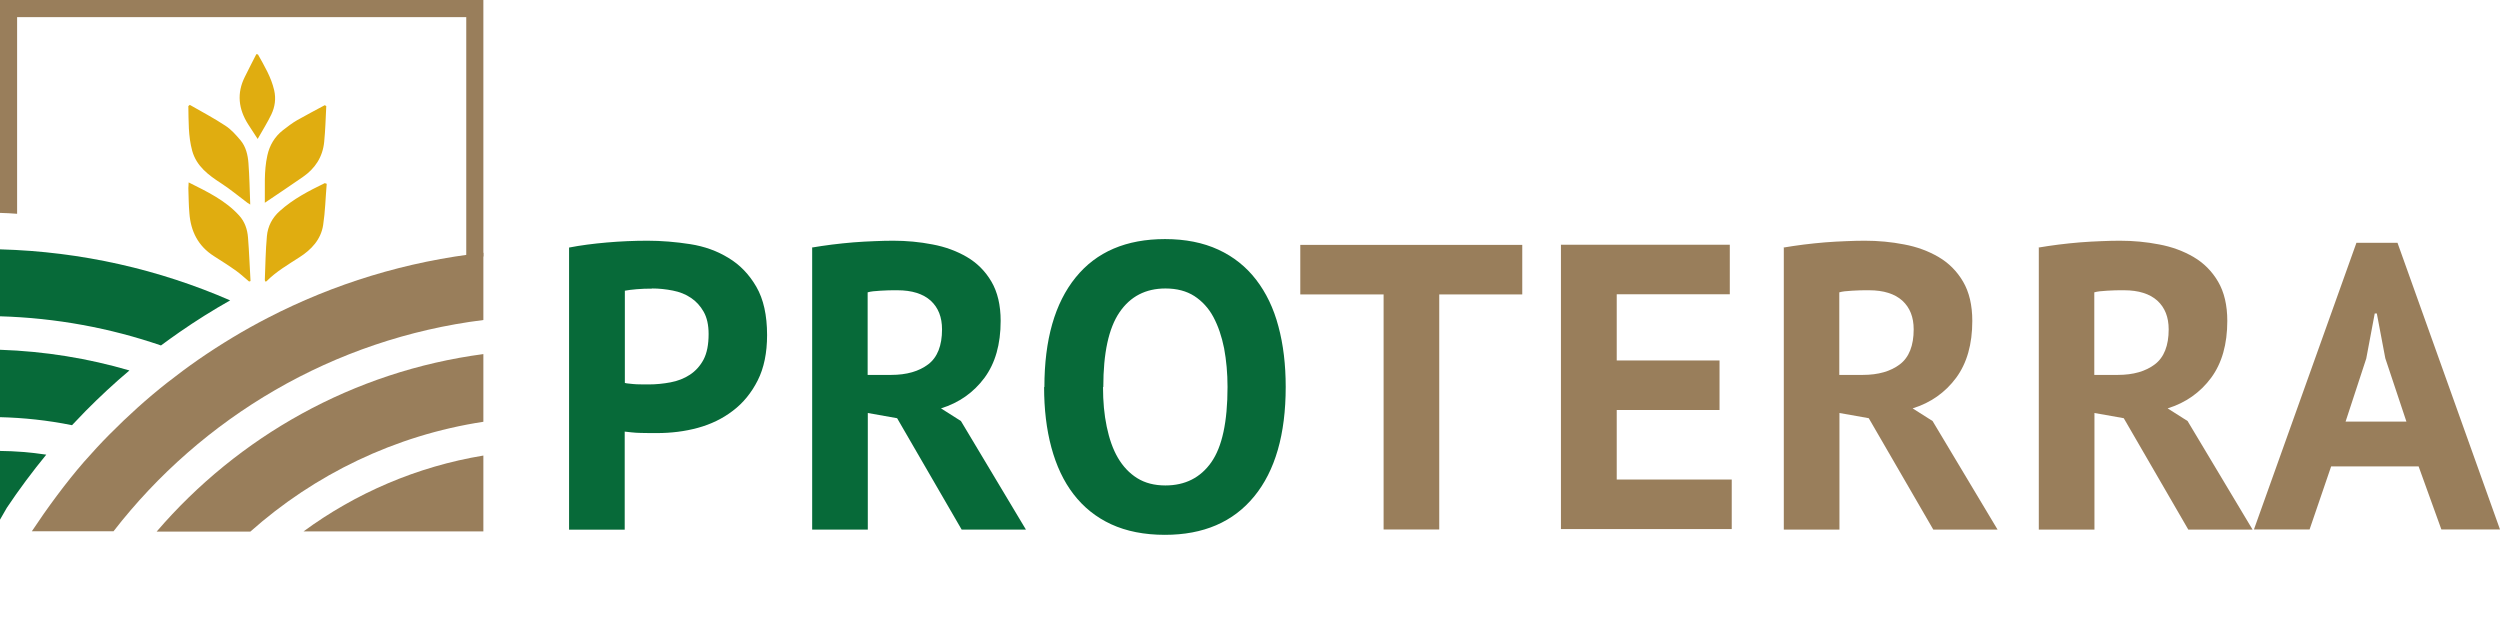
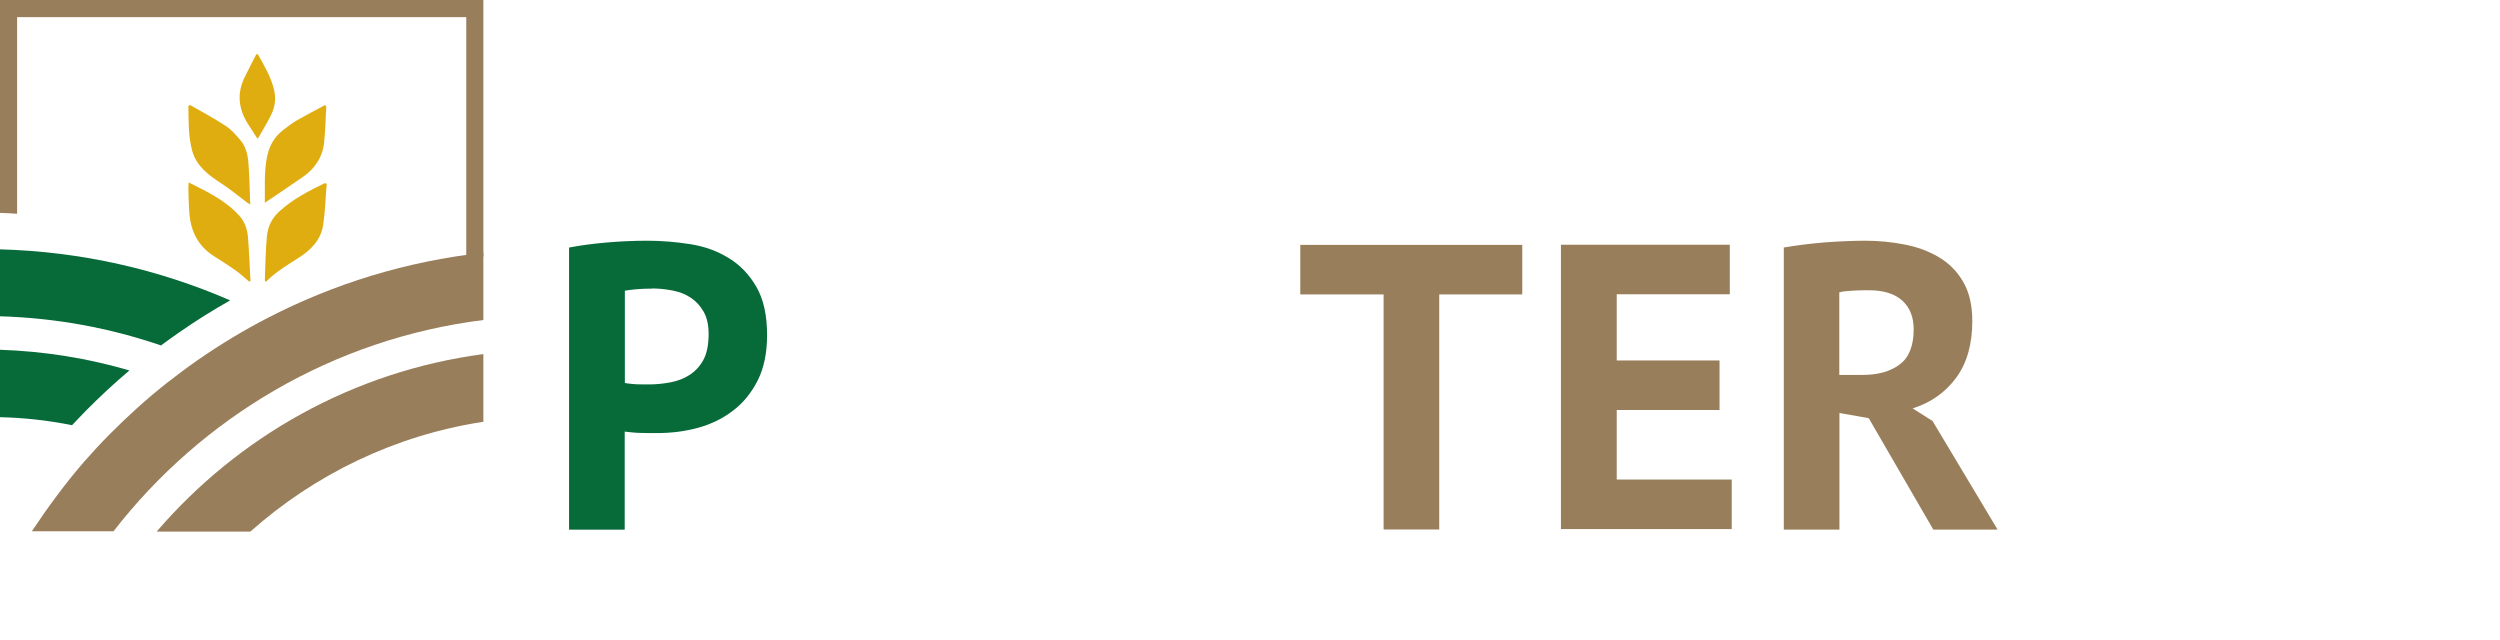
<svg xmlns="http://www.w3.org/2000/svg" id="Ebene_2" data-name="Ebene 2" viewBox="0 0 168.04 43.04">
  <defs>
    <style>      .cls-1, .cls-2 {        fill: #997e5b;      }      .cls-3, .cls-4 {        fill: #076a39;      }      .cls-4, .cls-2 {        fill-rule: evenodd;      }      .cls-5 {        fill: #e0ad10;      }    </style>
  </defs>
  <g id="Ebene_1-2" data-name="Ebene 1">
    <g>
      <path class="cls-3" d="m38.25,16.64c.77-.15,1.61-.26,2.53-.34.92-.08,1.83-.12,2.75-.12s1.9.08,2.86.23c.96.15,1.82.46,2.58.93.77.46,1.39,1.11,1.87,1.94.48.83.72,1.91.72,3.24,0,1.2-.21,2.22-.63,3.05-.42.83-.97,1.51-1.67,2.04-.69.53-1.48.91-2.36,1.15s-1.8.35-2.75.35h-.44c-.2,0-.41,0-.63-.01-.22,0-.43-.02-.64-.04-.21-.02-.36-.04-.45-.05v6.59h-3.74v-18.94Zm5.58,2.76c-.36,0-.71.01-1.04.04-.33.03-.59.06-.79.1v6.2c.07.02.18.04.33.05.15.02.3.03.46.04.16,0,.32.01.48.01h.34c.49,0,.98-.05,1.46-.14.48-.09.92-.26,1.3-.51.38-.25.69-.59.92-1.02.23-.44.34-1.01.34-1.72,0-.6-.11-1.1-.33-1.49-.22-.39-.51-.71-.86-.94-.35-.24-.76-.4-1.22-.49-.46-.09-.92-.14-1.39-.14Z" />
-       <path class="cls-3" d="m54.57,16.64c.42-.07.87-.14,1.35-.2s.97-.11,1.45-.15c.48-.04.95-.06,1.41-.08.46-.02.87-.03,1.26-.03.89,0,1.77.08,2.64.25.86.16,1.64.45,2.32.85.68.4,1.23.95,1.64,1.65.41.7.62,1.58.62,2.64,0,1.57-.36,2.84-1.09,3.83-.73.98-1.7,1.67-2.92,2.05l1.34.85,4.37,7.3h-4.32l-4.34-7.49-1.97-.35v7.84h-3.74v-18.94Zm5.74,2.87c-.38,0-.76,0-1.13.03-.37.02-.66.05-.86.11v5.55h1.58c1.04,0,1.87-.24,2.49-.71.62-.47.93-1.26.93-2.35,0-.82-.25-1.46-.76-1.93-.51-.46-1.26-.7-2.24-.7Z" />
-       <path class="cls-3" d="m70.2,26.02c0-3.19.7-5.64,2.1-7.37s3.41-2.58,6.01-2.58c1.37,0,2.56.24,3.58.71,1.02.47,1.87,1.15,2.54,2.02s1.18,1.92,1.5,3.14c.33,1.22.49,2.58.49,4.07,0,3.19-.71,5.64-2.12,7.36-1.41,1.72-3.41,2.58-6,2.58-1.38,0-2.59-.24-3.61-.71-1.02-.47-1.86-1.15-2.53-2.02s-1.16-1.92-1.49-3.14c-.33-1.22-.49-2.58-.49-4.07Zm3.94,0c0,.97.08,1.85.25,2.66s.41,1.51.75,2.09c.34.58.77,1.04,1.3,1.37s1.16.49,1.89.49c1.33,0,2.36-.52,3.09-1.56s1.09-2.72,1.09-5.06c0-.93-.08-1.79-.23-2.6-.16-.8-.4-1.5-.72-2.1s-.76-1.07-1.28-1.41c-.53-.34-1.18-.51-1.94-.51-1.33,0-2.36.53-3.09,1.6-.73,1.07-1.09,2.74-1.09,5.02Z" />
      <path class="cls-1" d="m102.31,19.79h-5.57v15.8h-3.74v-15.8h-5.6v-3.33h14.92v3.33Z" />
      <path class="cls-1" d="m104.93,16.45h11.34v3.33h-7.6v4.45h6.91v3.33h-6.91v4.67h7.73v3.33h-11.48v-19.13Z" />
      <path class="cls-1" d="m119.88,16.64c.42-.07.87-.14,1.35-.2s.97-.11,1.45-.15c.48-.04.95-.06,1.41-.08.46-.02.87-.03,1.26-.03.89,0,1.77.08,2.64.25.86.16,1.64.45,2.32.85.68.4,1.23.95,1.64,1.65.41.7.62,1.58.62,2.64,0,1.57-.36,2.84-1.09,3.83-.73.98-1.7,1.67-2.92,2.05l1.34.85,4.37,7.3h-4.32l-4.34-7.49-1.97-.35v7.84h-3.74v-18.94Zm5.74,2.87c-.38,0-.76,0-1.13.03-.37.02-.66.05-.86.11v5.55h1.58c1.04,0,1.87-.24,2.49-.71.62-.47.93-1.26.93-2.35,0-.82-.25-1.46-.76-1.93-.51-.46-1.26-.7-2.24-.7Z" />
-       <path class="cls-1" d="m137.02,16.64c.42-.07.87-.14,1.35-.2s.97-.11,1.45-.15c.48-.04.95-.06,1.41-.08.46-.02.87-.03,1.26-.03.89,0,1.77.08,2.64.25.86.16,1.64.45,2.32.85.68.4,1.23.95,1.64,1.65.41.7.62,1.58.62,2.64,0,1.57-.36,2.84-1.09,3.83-.73.98-1.7,1.67-2.92,2.05l1.34.85,4.37,7.3h-4.32l-4.34-7.49-1.97-.35v7.84h-3.74v-18.94Zm5.74,2.87c-.38,0-.76,0-1.13.03-.37.02-.66.05-.86.11v5.55h1.58c1.04,0,1.87-.24,2.49-.71.62-.47.93-1.26.93-2.35,0-.82-.25-1.46-.76-1.93-.51-.46-1.26-.7-2.24-.7Z" />
-       <path class="cls-1" d="m162.57,31.35h-5.88l-1.45,4.24h-3.74l6.89-19.27h2.76l6.89,19.27h-3.94l-1.53-4.24Zm-4.92-3.01h4.1l-1.42-4.26-.57-3.01h-.14l-.57,3.03-1.39,4.24Z" />
    </g>
    <g>
      <g>
        <path class="cls-2" d="m1.15,1.15h30.19v16.23c.38-.05.77-.1,1.15-.14V0H0v14.31c.38.01.77.03,1.15.06V1.15h0Z" />
        <path class="cls-2" d="m32.49,23.8c-8.75,1.16-16.48,5.55-21.96,11.93h6.3c4.31-3.83,9.7-6.47,15.66-7.38v-4.55h0Z" />
-         <path class="cls-2" d="m32.49,30.62c-4.47.74-8.59,2.53-12.09,5.1h12.09v-5.1h0Z" />
        <path class="cls-4" d="m0,21.26v-4.5c5.49.15,10.71,1.36,15.47,3.43-1.17.66-2.3,1.37-3.41,2.14-.42.29-.83.59-1.24.89C7.41,22.05,3.78,21.37,0,21.26H0Z" />
        <path class="cls-4" d="m0,28.04v-4.53c3.01.1,5.93.58,8.7,1.39-1.02.86-2,1.77-2.94,2.72-.31.32-.62.64-.92.96C3.16,28.24,1.56,28.08,0,28.04H0Z" />
-         <path class="cls-4" d="m0,34.93v-4.62c1.02.01,2.05.09,3.11.25-.94,1.15-1.83,2.34-2.65,3.57L0,34.93H0Z" />
+         <path class="cls-4" d="m0,34.93v-4.62L0,34.93H0Z" />
        <path class="cls-2" d="m32.49,16.99c-5.18.57-10.07,2.09-14.5,4.38-1.61.83-3.16,1.77-4.64,2.79-.72.5-1.43,1.03-2.12,1.57-1.36,1.07-2.64,2.23-3.86,3.46-.6.6-1.17,1.23-1.73,1.86-1.21,1.39-2.48,3.12-3.5,4.66h5.49c5.93-7.65,14.77-12.94,24.86-14.2v-4.53h0Z" />
      </g>
      <path class="cls-5" d="m12.77,7.04s-.07.06-.11.09c.02,1.01-.01,2.02.26,3.01.29,1.03,1.08,1.62,1.93,2.17.62.4,1.19.88,1.78,1.32.04.03.08.05.19.12-.04-.97-.05-1.88-.12-2.78-.04-.55-.17-1.11-.54-1.55-.3-.35-.62-.72-1.01-.97-.77-.51-1.59-.94-2.39-1.4Zm-.09,5.22c0,.18-.02.28-.02.38.02.56.02,1.13.07,1.69.09,1.22.59,2.21,1.64,2.88.52.33,1.04.66,1.54,1.02.29.21.55.46.83.69.03,0,.07-.02.1-.03-.06-.97-.09-1.95-.17-2.92-.04-.55-.22-1.08-.6-1.49-.92-1.01-2.13-1.59-3.39-2.22Zm9.25-5.13s-.07-.04-.1-.06c-.62.34-1.25.66-1.86,1.01-.33.19-.64.43-.95.67-.55.43-.9,1.01-1.05,1.7-.24,1.07-.15,2.15-.17,3.18.85-.58,1.71-1.14,2.55-1.73.83-.57,1.34-1.35,1.44-2.36.08-.8.1-1.6.14-2.4Zm.02,5.22s-.08-.03-.12-.04c-1.07.52-2.12,1.06-3.02,1.87-.51.45-.81,1.03-.87,1.69-.09.98-.1,1.96-.14,2.94,0,.04.02.07.03.11.04,0,.06,0,.08-.01.65-.66,1.45-1.12,2.22-1.62.8-.51,1.44-1.19,1.59-2.16.14-.91.16-1.84.24-2.77Zm-4.61-8.69l-.11-.02c-.26.51-.52,1.01-.77,1.52-.56,1.11-.43,2.18.23,3.21.19.3.39.6.63.97.34-.6.66-1.11.92-1.65.24-.51.32-1.05.19-1.62-.2-.88-.66-1.64-1.09-2.41Z" />
    </g>
  </g>
</svg>